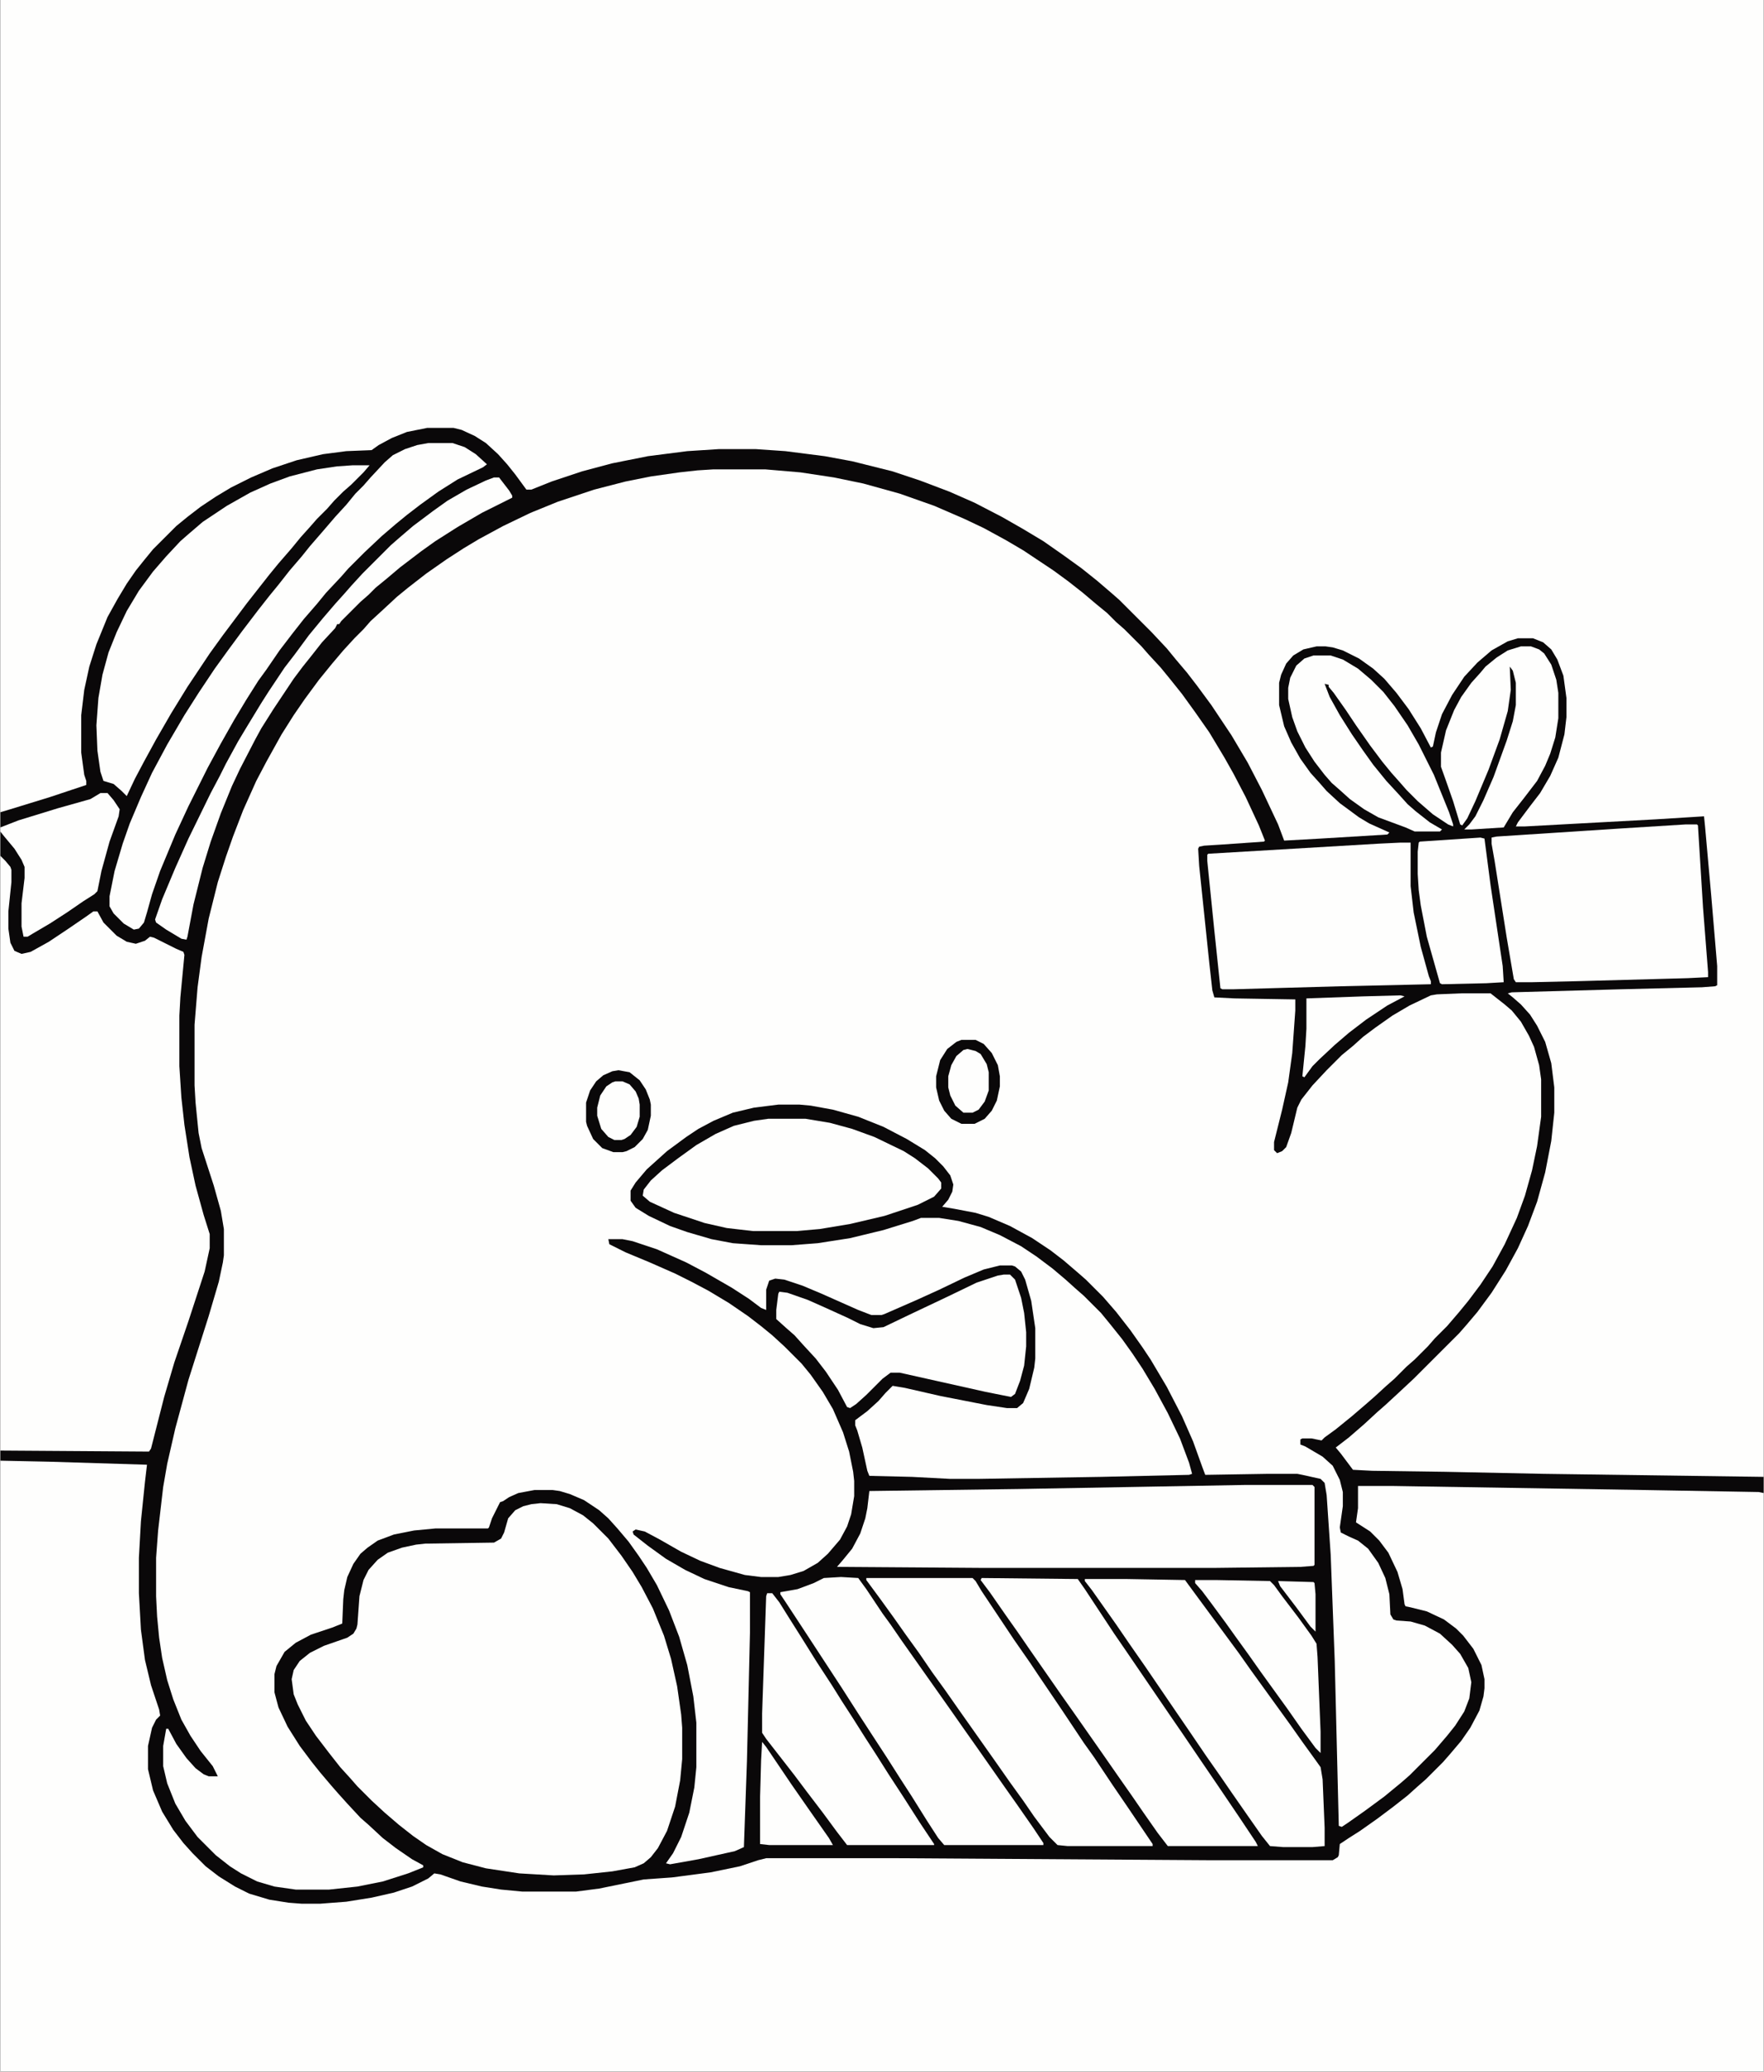
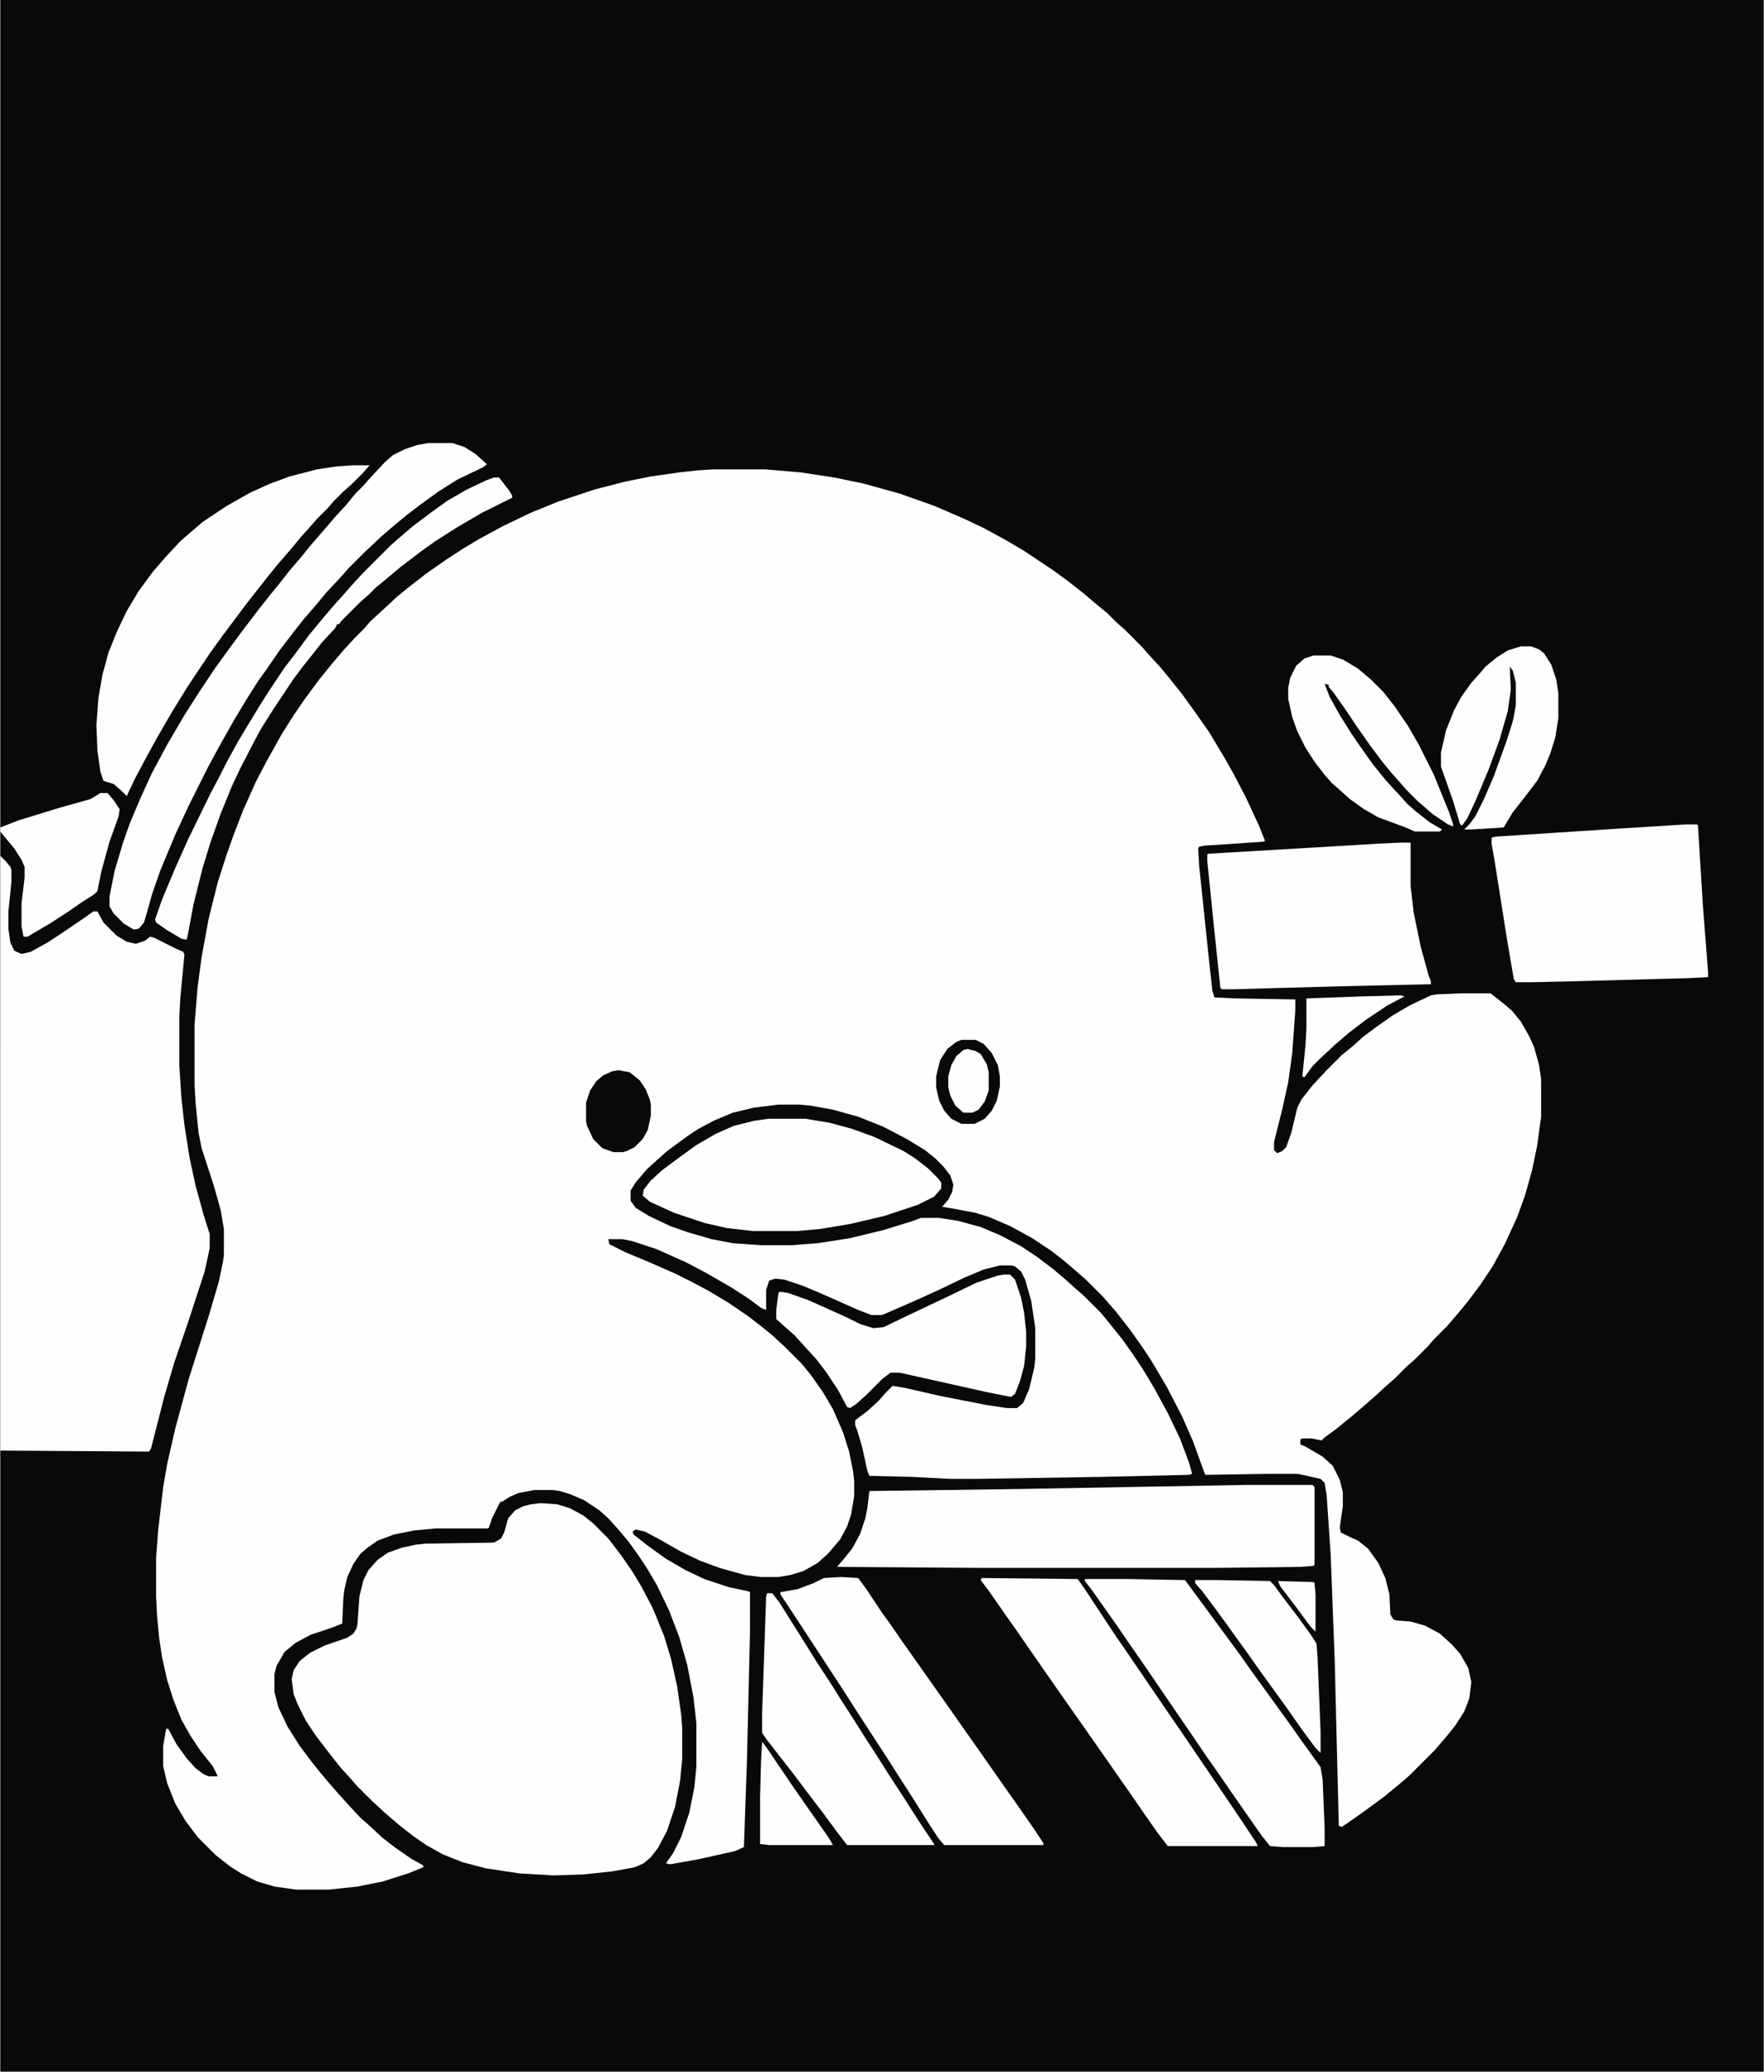
<svg xmlns="http://www.w3.org/2000/svg" version="1.1" viewBox="0 0 1743 2048" width="504" height="592">
  <path transform="translate(0)" d="m0 0h1743v2048h-1743z" fill="#0A0809" />
-   <path transform="translate(0)" d="m0 0h1743v1460l-218-3-97-2-72-1-19-1-12-16-5-6 13-10 15-13 13-12 8-7 13-12 15-14 45-45 7-8 11-13 14-19 14-22 12-22 10-22 9-24 8-29 6-31 3-28v-25l-3-24-6-21-8-16-7-11-9-10-8-7-5-4 4-1 107-3 81-2 13-1 2-1v-19l-6-71-6-67-1-10-48 3-129 7h-9l2-4 12-16 10-13 10-17 8-18 6-23 2-17v-19l-3-22-6-16-6-10-8-7-10-4h-15l-10 3-16 9-14 12-13 14-12 18-10 19-6 18-3 14-2 1-10-19-12-19-12-16-12-14-11-10-14-10-16-8-10-3-7-1h-9l-13 3-10 6-7 8-5 11-2 8v22l5 21 7 16 9 16 10 14 9 10 7 8 13 12 19 14 10 6 20 9-2 2-66 4-36 2-6-16-16-34-14-27-16-27-20-30-14-19-10-13-11-13-9-11-15-16-32-32-8-7-14-12-15-12-18-13-20-14-20-12-21-12-27-14-25-11-29-11-27-9-40-10-27-5-39-5-29-2h-37l-31 2-39 5-35 7-30 8-30 10-20 8h-5l-11-15-8-10-9-10-12-11-11-7-13-6-8-2h-26l-20 4-15 6-13 7-7 5-25 1-23 3-26 6-24 8-21 9-20 10-15 9-15 10-13 10-11 9-23 23-9 11-8 10-9 13-9 15-10 18-11 27-7 22-5 23-3 25v37l3 22 2 6v4l-36 12-39 12-10 3z" fill="#FEFEFD" />
  <path transform="translate(705,464)" d="m0 0h51l35 3 33 5 29 6 36 10 34 12 30 13 19 9 22 12 17 10 30 20 15 11 14 11 13 11 11 9 9 9 8 7 17 17 7 8 12 13 9 11 12 15 13 18 14 20 15 25 9 16 12 23 13 28 6 15-1 1-43 3-16 1-5 1-1 2 1 17 10 96 3 27 2 7 20 1 60 1v11l-3 42-4 29-6 27-8 32v8l3 3 5-2 4-4 5-14 6-25 4-8 11-14 14-15 15-15 11-9 10-9 12-9 17-12 17-10 21-10 6-1 24-1h29l14 11 7 6 9 11 8 14 5 11 5 18 2 14v37l-4 29-5 24-7 25-8 22-12 26-12 22-12 18-12 16-9 11-12 14-12 12-7 8-13 13-8 7-12 12-8 7-12 11-8 7-14 12-16 13-11 8-3 3-10-2h-9l-2 1v5l5 2 17 10 10 9 7 14 3 12v14l-3 21 1 5 8 4 9 4 10 8 10 14 7 15 4 16 1 20 3 5 3 1 14 1 14 4 15 8 12 11 8 9 8 14 3 14-2 16-5 13-9 14-8 10-12 14-25 25-8 7-17 14-19 14-17 12-6 4-3-1-4-163-4-105-4-59-2-12-4-4-18-4-5-1h-29l-62 1-3-8-9-25-11-25-15-29-16-27-8-12-12-17-14-18-13-15-17-17-8-7-14-12-13-10-18-12-22-12-21-9-13-4-21-4-12-2 6-7 4-8 1-7-3-9-7-9-8-8-10-8-18-11-23-12-25-10-25-7-22-4-11-1h-21l-24 3-21 5-19 8-15 8-12 8-19 14-20 18-11 13-5 8v10l5 7 13 8 21 10 17 6 24 7 21 4 28 2h30l26-2 32-5 33-8 29-9 8-3h18l19 3 22 6 19 8 21 11 15 10 16 12 13 11 10 9 8 7 17 17 9 11 12 15 10 14 10 15 12 20 13 24 12 25 9 24 3 11-3 1-87 2-122 2h-27l-38-2-42-1-2-5-5-23-5-17-2-5v-5l12-9 11-10 7-8 7-7 12 2 35 8 46 9 20 3h10l6-5 6-14 5-21 1-9v-30l-4-27-6-21-4-8-6-5-3-1h-12l-16 4-19 8-25 12-22 10-32 14-3 1h-10l-13-5-36-16-19-8-18-6-9-1-6 2-3 9v20l-5-2-12-9-17-11-26-15-19-10-29-13-24-8-10-2h-14l1 5 16 8 24 10 25 11 16 8 17 9 20 12 19 13 13 10 11 9 12 11 17 17 9 11 12 17 10 17 10 23 6 19 4 20 1 9v15l-3 18-4 12-7 13-12 14-10 9-14 8-13 4-12 2h-17l-16-2-25-7-19-7-19-9-21-12-15-8-9-2-3 2 1 3 14 11 18 13 19 11 19 9 24 8 19 4 2 1v40l-3 127-3 85-9 4-36 8-28 5-4-1 7-10 8-16 8-24 5-25 2-20v-44l-3-26-6-31-8-28-10-26-12-25-10-17-8-12-10-14-11-13-9-10-9-8-15-10-14-6-10-3-7-1h-18l-16 3-9 4-6 4-3 1-8 16-3 9-1 1h-52l-21 2-20 4-16 6-10 7-7 6-7 10-6 13-3 13-1 9-1 24-10 4-21 7-15 8-11 9-8 14-2 8v18l4 15 9 19 12 19 12 16 8 10 11 13 7 8 9 10 13 14 8 7 14 13 13 10 16 11 11 6v2l-15 6-25 8-25 5-28 3h-33l-21-3-17-5-16-8-11-7-14-11-18-18-12-16-10-17-8-20-4-17v-20l3-17h2l8 15 10 14 9 10 8 6 5 2h9l-5-10-12-15-10-15-9-16-8-20-6-19-5-22-3-20-2-21-1-20v-38l2-27 5-43 4-23 8-35 13-48 20-63 10-34 4-19 1-7v-26l-3-18-7-25-12-37-3-15-3-30-1-17v-60l3-37 4-30 7-38 9-36 8-25 7-20 10-26 13-29 10-19 15-27 12-19 11-16 14-19 13-16 11-13 11-12 9-9 7-8 12-11 14-13 11-9 18-14 20-14 17-11 15-9 24-13 27-13 27-11 36-12 31-8 25-5 28-4 18-2z" fill="#FEFEFD" />
-   <path transform="translate(0,1444)" d="m0 0 48 1 97 3-2 17-4 39-2 36v35l2 36 4 30 6 25 8 24 1 6-4 4-4 8-4 18v23l5 21 9 21 11 18 10 13 9 10 13 13 13 10 16 10 14 7 20 6 19 3 13 1h18l26-2 25-4 22-5 18-6 16-8 6-5 6 1 20 7 21 5 19 3 21 2h53l23-3 44-9 28-2 38-5 29-6 18-6 8-2h131l311 2h118l5-3 1-2 1-11 9-6 11-7 17-12 16-12 14-11 10-9 8-7 17-17 7-8 11-13 9-13 9-17 4-14 1-8v-9l-3-14-8-16-10-13-7-7-12-9-17-8-16-4-5-1-1-2-2-15-5-17-9-19-9-12-9-9-14-9 2-14v-22h33l249 4 114 2 5 1v572h-1743z" fill="#FEFEFD" />
  <path transform="translate(534,1486)" d="m0 0 16 1 13 4 13 7 10 8 15 15 13 17 11 16 9 15 11 21 11 27 7 23 6 27 4 28 1 13v31l-2 21-5 26-8 24-9 17-7 9-7 6-9 4-22 4-28 3-30 1-34-2-33-5-23-6-20-8-16-9-13-9-14-11-14-12-13-12-14-14-7-8-10-11-11-14-13-17-10-15-8-16-4-10-2-15 2-9 6-9 10-8 14-7 23-8 6-4 3-5 1-4 2-28 4-16 5-10 9-10 10-7 14-5 14-3 9-1 68-1 7-4 3-6 4-14 7-8 8-4 8-2z" fill="#FEFEFD" />
  <path transform="translate(0,846)" d="m0 0 5 5 5 6 1 3v12l-3 29v17l2 14 4 8 7 3 9-2 18-10 18-12 19-13 7-5h4l6 11 13 13 10 6 9 2 9-3 5-4 4 1 22 11 7 3 1 3-4 42-1 18v50l2 31 3 27 5 32 6 28 8 29 6 19v14l-5 23-16 49-14 41-10 34-13 51-2 3-147-1z" fill="#FEFEFD" />
  <path transform="translate(1230,1468)" d="m0 0h67l2 2v77l-1 1-13 1-84 1h-232l-142-1 6-7 9-11 8-15 5-15 2-10 2-17 148-2z" fill="#FEFEFD" />
  <path transform="translate(1666,815)" d="m0 0h11l1 1 5 81 5 64v5l-20 1-110 3-44 1h-16l-2-3-7-41-12-76-3-17v-6l5-1 123-8z" fill="#FEFEFD" />
  <path transform="translate(348,460)" d="m0 0h17l-6 7-12 12-8 7-9 9-7 8-10 10-7 8-9 10-9 11-13 15-9 11-22 28-24 32-13 18-22 33-16 26-15 26-12 22-9 17-8 17-5-5-8-7-10-3-3-9-3-21-1-25 2-27 4-23 6-22 8-20 10-21 12-20 14-19 13-15 14-15 8-7 14-12 24-16 23-13 20-9 19-7 27-7 20-3z" fill="#FEFEFD" />
  <path transform="translate(1384,833)" d="m0 0h10v43l3 26 7 34 8 29 2 5v3l-89 2-107 3h-10l-2-1-6-57-7-69v-6l1-1 169-10z" fill="#FEFEFD" />
-   <path transform="translate(856,1560)" d="m0 0h105l3 3 6 10 32 48 16 23 8 12 23 34 22 33 10 14 18 27 15 22 25 37v2h-84l-10-1-8-8-15-20-11-16-13-18-14-20-36-51-14-20-13-18-13-19-13-18-12-17-13-18-14-19z" fill="#FEFEFD" />
  <path transform="translate(423,438)" d="m0 0h24l12 4 11 7 11 10-4 3-25 12-19 12-18 13-13 10-11 9-14 12-17 16-16 16-7 8-15 16-9 11-13 15-11 14-13 17-13 19-8 11-12 19-12 20-13 23-13 24-19 38-13 28-15 36-8 23-5 18-3 10-5 6-5 1-10-6-10-10-4-7v-10l5-25 8-27 7-20 11-26 11-24 15-28 17-29 14-22 16-24 13-18 14-19 16-21 11-14 9-11 11-14 12-14 8-10 13-15 12-14 11-12 9-11 8-8 7-8 14-15 8-7 12-6 12-4z" fill="#FEFEFD" />
  <path transform="translate(1072,1561)" d="m0 0h42l57 1 11 15 42 57 12 17 39 54 12 17 13 18 5 7 2 12 2 48v18l-12 1h-29l-13-1-8-10-14-20-16-23-11-16-14-20-17-25-13-19-30-44-16-23-13-19-24-34-7-9z" fill="#FEFEFD" />
  <path transform="translate(970,1560)" d="m0 0 95 1 7 10 29 44 11 16 45 66 11 16 19 28 15 22 23 34 16 24 2 4h-89l-10-13-14-20-11-16-14-20-16-23-28-40-12-17-32-46-11-16-12-17-16-23-9-12z" fill="#FEFEFD" />
  <path transform="translate(831,1559)" d="m0 0 17 1 8 11 16 24 8 11 11 16 48 68 14 20 12 17 28 40 12 17 16 23 10 15v2h-98l-6-7-11-17-15-24-11-17-14-22-15-23-13-20-16-25-34-52-21-32-6-9v-2l17-3 16-6 10-5z" fill="#FEFEFD" />
  <path transform="translate(759,1106)" d="m0 0h37l24 4 22 6 22 8 29 14 11 7 13 10 10 10 3 4v6l-7 8-16 8-33 11-34 8-30 5-23 2h-43l-26-3-22-5-30-10-24-11-7-6 1-6 7-9 11-10 16-12 18-13 19-11 18-8 20-5z" fill="#FEFEFD" />
  <path transform="translate(992,1260)" d="m0 0h6l5 5 6 18 3 15 2 19v14l-2 19-4 15-5 13-4 3-25-5-85-19h-9l-8 6-16 16-10 9-6 4-3-1-9-17-12-18-10-13-12-13-9-10-8-7-10-9v-9l2-16 1-2 8 1 20 7 18 8 22 10 12 6 13 4 10-1 25-12 38-18 29-14 21-7z" fill="#FEFEFD" />
  <path transform="translate(758,1575)" d="m0 0h5l7 9 10 16 12 19 15 24 15 23 10 16 11 17 12 19 11 17 12 19 15 23 16 25 14 21v1h-86l-10-13-14-19-16-21-12-16-28-36-4-6v-19l4-116z" fill="#FEFEFD" />
  <path transform="translate(1298,648)" d="m0 0h17l12 4 15 9 13 11 12 12 11 14 13 19 11 19 15 30 15 37 4 12v2l-5-2-15-10-15-13-11-11-7-8-8-9-9-11-12-16-14-20-10-15-12-17-5-6v-2l-4-1 5 13 10 18 12 19 11 16 10 14 13 16 12 13 9 10 8 7 14 11 12 7-2 2h-25l-9-4-27-10-14-8-14-10-10-9-8-7-7-8-10-13-9-14-8-16-5-14-4-18v-11l2-10 6-12 8-7z" fill="#FEFEFD" />
  <path transform="translate(1503,639)" d="m0 0h10l8 3 5 4 7 11 5 15 2 13v25l-3 19-5 16-5 12-8 15-13 17-11 14-9 15-32 2h-7l5-5 6-8 8-16 10-23 13-36 6-19 3-16v-22l-3-12-3-4 1 23-3 21-8 28-11 30-13 31-8 17-5 7-2-1-7-23-7-20-5-14v-14l5-22 8-20 7-13 10-14 9-10 5-6 11-9 11-7z" fill="#FEFEFD" />
  <path transform="translate(488,472)" d="m0 0h5l10 13 3 5v2l-30 15-24 14-22 14-14 10-21 16-13 11-11 9-7 7-8 7-19 19-2 3h-2l-2 4-13 14-11 14-8 10-9 12-20 30-12 19-6 11-15 29-8 17-11 27-10 28-8 26-9 36-6 32-1 3-5-1-15-9-10-7-1-3 7-20 13-31 13-29 22-45 9-17 6-12 12-22 9-15 14-23 7-11 16-24 10-13 14-19 14-17 12-14 9-10 7-8 11-12 28-28 8-7 14-12 20-15 14-10 19-11 19-9z" fill="#FEFEFD" />
-   <path transform="translate(1463,828)" d="m0 0 4 1 6 46 12 80 1 16-17 1-44 1-2-1-13-46-6-31-2-15-1-16v-22l1-9 1-1z" fill="#FEFEFD" />
  <path transform="translate(99,784)" d="m0 0h7l6 7 6 9-1 7-9 25-8 29-4 20-3 3-11 7-16 11-17 11-17 10-5 3h-4l-2-10v-23l3-25v-11l-3-7-7-11-10-12-4-5v-4l18-7 39-12 32-9z" fill="#FEFEFD" />
  <path transform="translate(1181,1562)" d="m0 0h21l53 1 4 4 8 11 16 21 13 18 5 8 1 13 3 74v21l-5-5-14-19-14-20-26-36-12-17-13-18-10-14-14-19-9-12-7-8z" fill="#FEFEFD" />
  <path transform="translate(950,1028)" d="m0 0h14l8 4 8 9 6 12 2 11v10l-3 14-5 10-7 8-10 5h-13l-10-5-7-8-5-10-3-13v-11l4-16 7-11 9-7z" fill="#0A0809" />
  <path transform="translate(611,1058)" d="m0 0 11 2 10 8 6 9 4 10 1 5v11l-3 14-5 9-8 8-8 4-4 1h-9l-11-4-9-9-6-13-1-4v-19l4-12 6-9 7-6 9-4z" fill="#0A0809" />
  <path transform="translate(753,1722)" d="m0 0 4 5 25 37 16 23 21 30 4 7h-63l-9-1v-47l1-36z" fill="#FEFEFD" />
  <path transform="translate(1384,984)" d="m0 0 4 1-17 9-21 14-17 13-14 12-15 14-7 7-8 11-2-1 3-30 1-17v-30l56-2z" fill="#FEFEFD" />
  <path transform="translate(956,1037)" d="m0 0 8 2 5 3 6 10 2 8v18l-4 11-6 8-6 3h-9l-8-7-5-10-2-8v-11l3-11 5-9 7-6z" fill="#FEFEFD" />
-   <path transform="translate(608,1069)" d="m0 0h7l7 3 6 7 3 7 1 6v12l-3 10-6 8-6 4-3 1h-7l-6-3-7-8-4-13v-8l3-12 6-9 6-4z" fill="#FEFEFD" />
  <path transform="translate(1263,1563)" d="m0 0 35 1 1 1 1 11v37l-5-5-14-19-16-21z" fill="#FEFEFD" />
</svg>